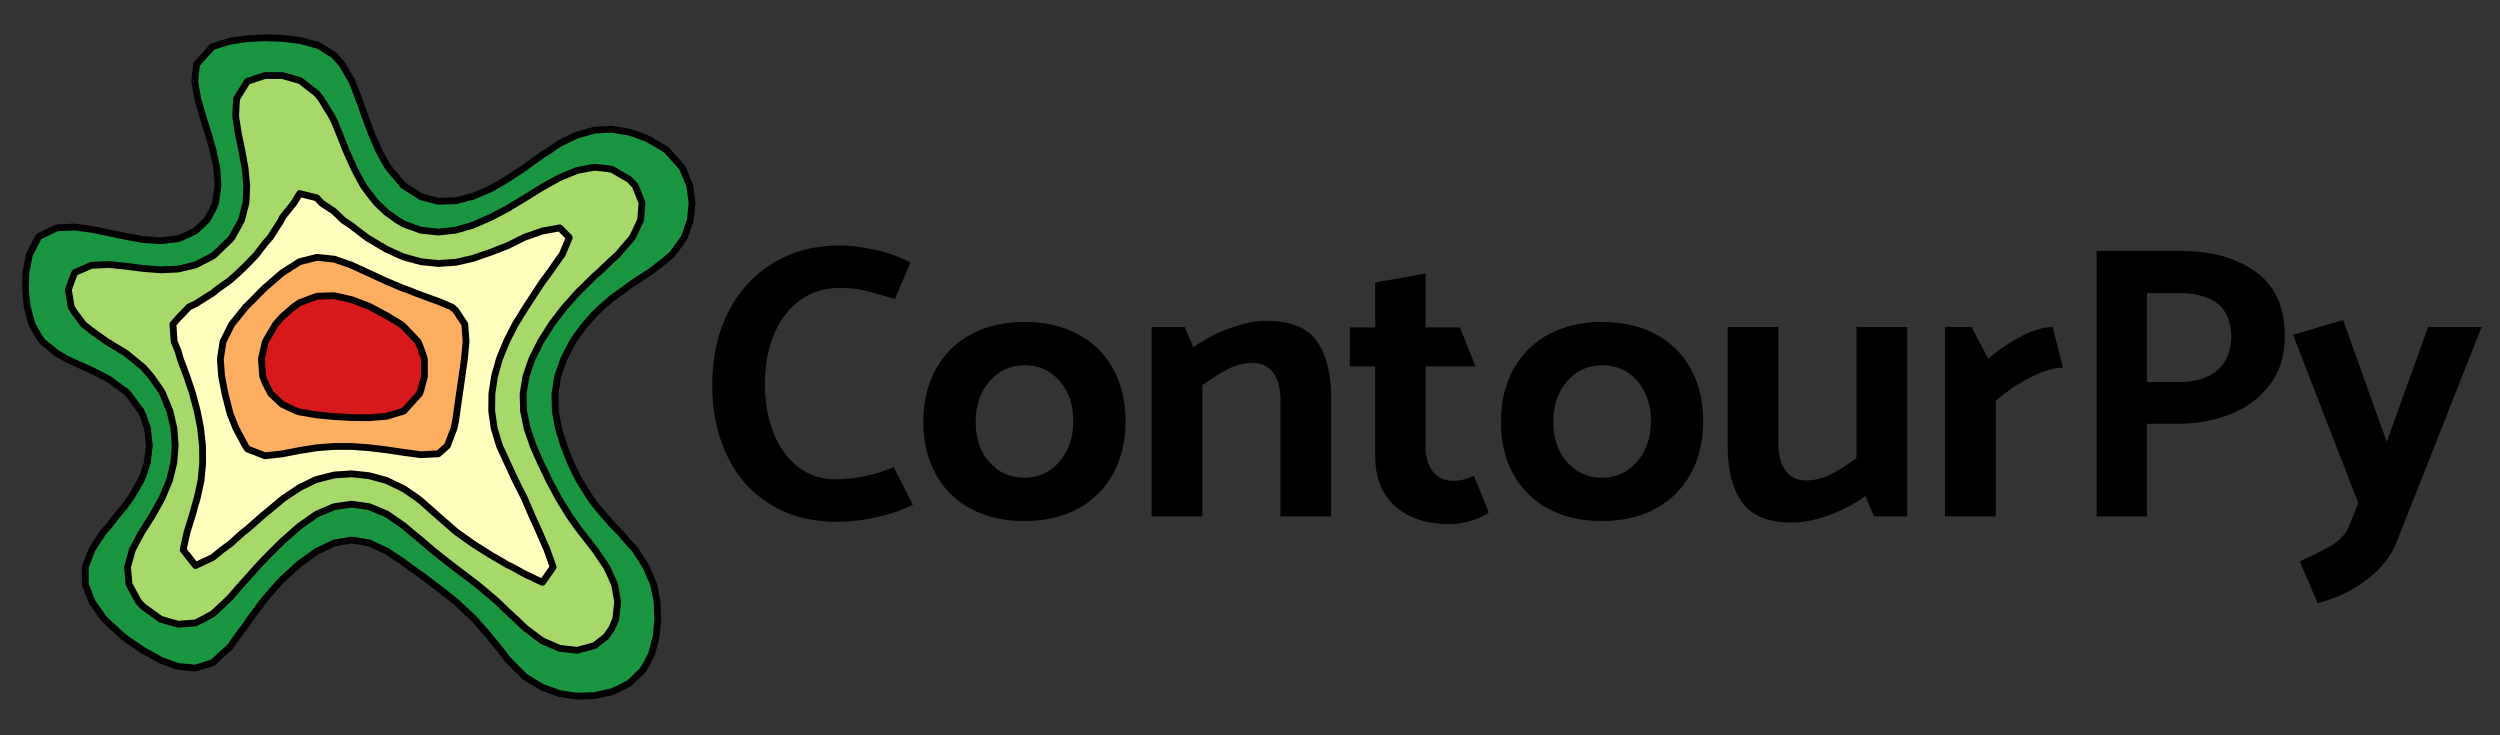
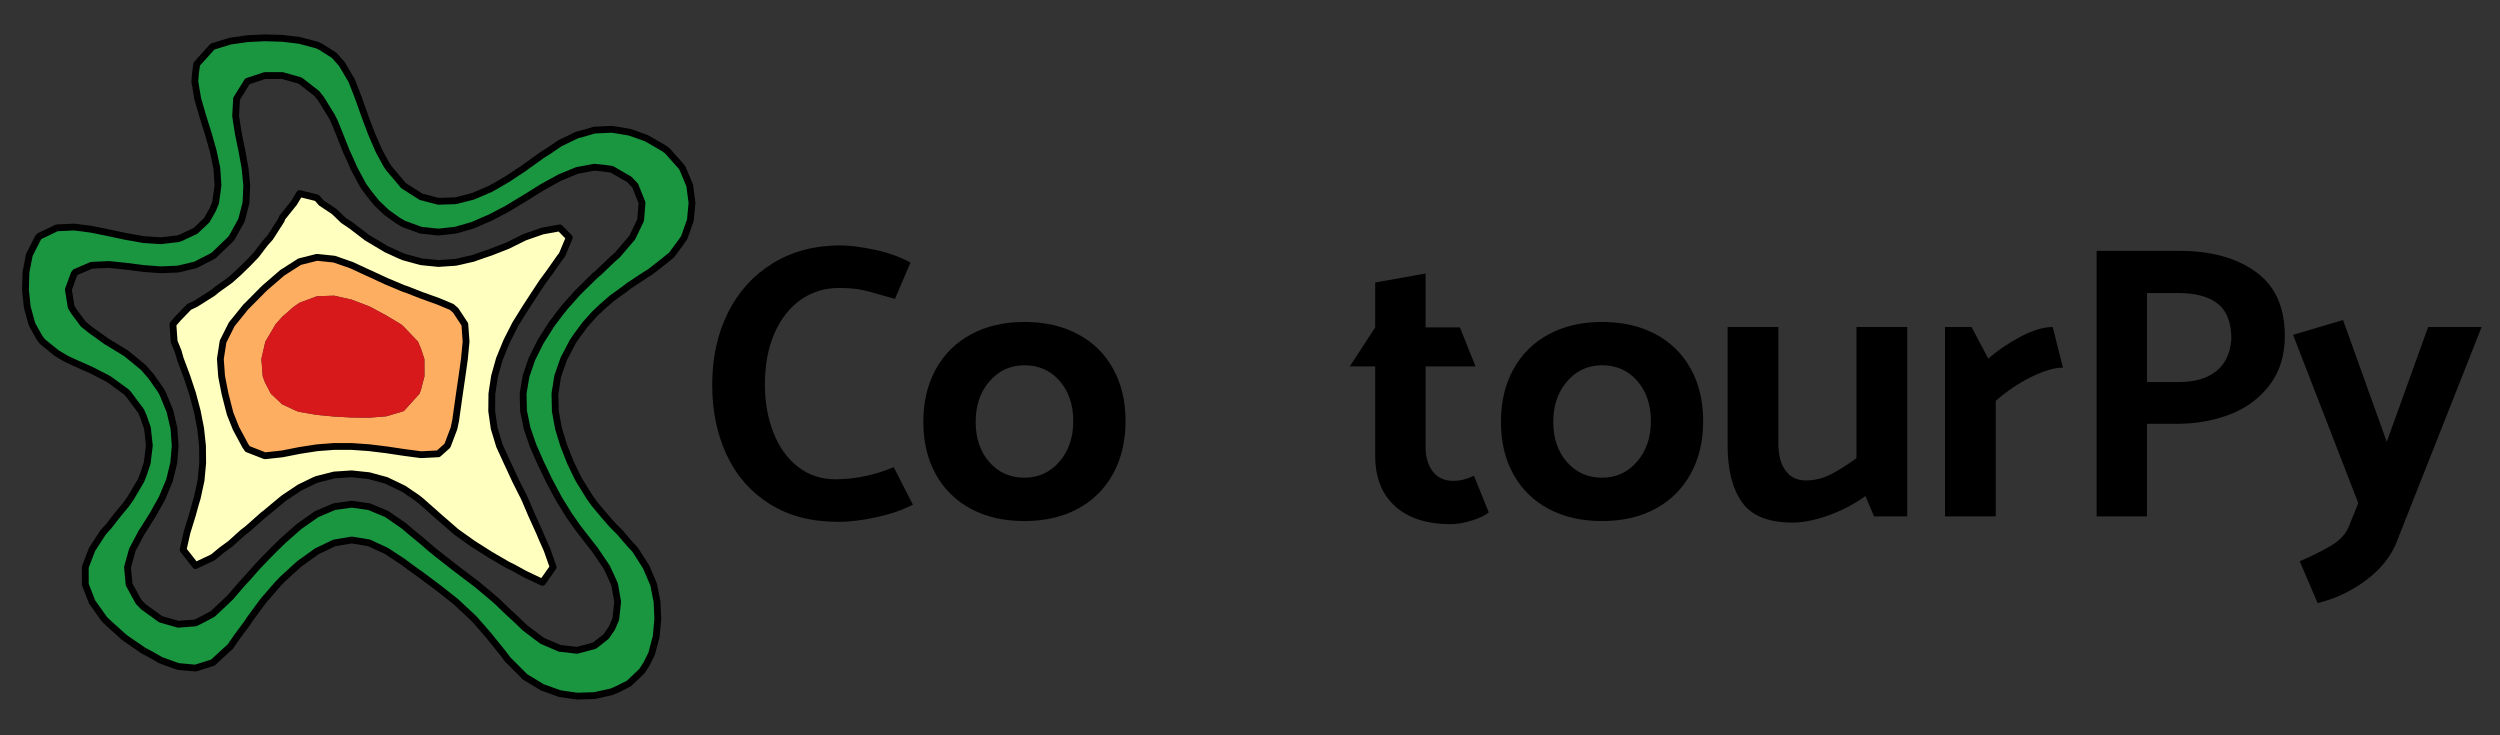
<svg xmlns="http://www.w3.org/2000/svg" xmlns:xlink="http://www.w3.org/1999/xlink" width="183.6pt" height="54pt" viewBox="0 0 183.6 54" version="1.1">
  <rect x="0" y="0" width="183.6" height="54" fill="#333333" stroke="none" />
  <defs>
    <style type="text/css">*{stroke-linejoin: round; stroke-linecap: butt}</style>
  </defs>
  <g id="figure_1">
    <g id="patch_1">
      <path d="M 0 54  L 183.6 54  L 183.6 0  L 0 0  L 0 54  z " style="fill: none" />
    </g>
    <g id="axes_1">
      <g id="PathCollection_1">
        <path d="M 40.081 50.566  L 41.109 50.94  L 42.383 51.123  L 43.657 51.084  L 44.931 50.802  L 45.463 50.566  L 46.205 50.181  L 47.14 49.292  L 47.478 48.769  L 47.853 48.018  L 48.191 46.745  L 48.308 45.471  L 48.253 44.197  L 48.002 42.923  L 47.478 41.696  L 47.46 41.649  L 46.649 40.375  L 46.205 39.895  L 45.524 39.102  L 44.931 38.503  L 44.344 37.828  L 43.657 37.004  L 43.331 36.554  L 42.536 35.28  L 42.383 34.985  L 41.91 34.006  L 41.403 32.732  L 41.109 31.77  L 41.013 31.458  L 40.783 30.185  L 40.754 28.911  L 40.957 27.637  L 41.109 27.192  L 41.399 26.363  L 42.065 25.089  L 42.383 24.623  L 42.984 23.815  L 43.657 23.065  L 44.207 22.542  L 44.931 21.91  L 45.818 21.268  L 46.205 20.975  L 47.478 20.134  L 47.717 19.994  L 48.752 19.188  L 49.324 18.72  L 50.026 17.771  L 50.248 17.446  L 50.702 16.172  L 50.82 14.898  L 50.654 13.625  L 50.12 12.351  L 50.026 12.223  L 49.01 11.077  L 48.752 10.887  L 47.478 10.152  L 46.51 9.803  L 46.205 9.702  L 44.931 9.494  L 43.657 9.554  L 42.803 9.803  L 42.383 9.911  L 41.109 10.526  L 40.307 11.077  L 39.835 11.37  L 38.562 12.284  L 38.47 12.351  L 37.288 13.136  L 36.452 13.625  L 36.014 13.87  L 34.74 14.416  L 33.466 14.742  L 32.192 14.784  L 30.918 14.45  L 29.645 13.639  L 29.63 13.625  L 28.554 12.351  L 28.371 12.071  L 27.827 11.077  L 27.273 9.803  L 27.097 9.328  L 26.797 8.529  L 26.346 7.255  L 25.852 5.982  L 25.823 5.913  L 25.11 4.708  L 24.549 4.069  L 23.55 3.434  L 23.275 3.307  L 22.002 2.967  L 20.728 2.814  L 19.454 2.777  L 18.18 2.838  L 16.906 3.02  L 15.632 3.414  L 15.594 3.434  L 14.447 4.708  L 14.358 5.362  L 14.305 5.982  L 14.358 6.279  L 14.522 7.255  L 14.891 8.529  L 15.291 9.803  L 15.632 10.999  L 15.655 11.077  L 15.924 12.351  L 16.011 13.625  L 15.831 14.898  L 15.632 15.375  L 15.185 16.172  L 14.358 16.955  L 13.316 17.446  L 13.085 17.53  L 11.811 17.68  L 10.537 17.595  L 9.711 17.446  L 9.263 17.37  L 7.989 17.098  L 6.715 16.839  L 5.442 16.672  L 4.168 16.735  L 2.894 17.348  L 2.802 17.446  L 2.154 18.72  L 1.908 19.994  L 1.87 21.268  L 2 22.542  L 2.35 23.815  L 2.894 24.787  L 3.121 25.089  L 4.168 25.937  L 4.888 26.363  L 5.442 26.618  L 6.715 27.187  L 7.594 27.637  L 7.989 27.845  L 9.263 28.77  L 9.405 28.911  L 10.357 30.185  L 10.537 30.599  L 10.833 31.458  L 10.967 32.732  L 10.812 34.006  L 10.537 34.827  L 10.36 35.28  L 9.611 36.554  L 9.263 37.049  L 8.618 37.828  L 7.989 38.638  L 7.569 39.102  L 6.747 40.375  L 6.715 40.471  L 6.262 41.649  L 6.266 42.923  L 6.715 44.08  L 6.757 44.197  L 7.663 45.471  L 7.989 45.786  L 9.052 46.745  L 9.263 46.91  L 10.537 47.783  L 10.988 48.018  L 11.811 48.489  L 13.085 48.948  L 14.358 49.063  L 15.632 48.66  L 16.329 48.018  L 16.906 47.492  L 17.424 46.745  L 18.18 45.728  L 18.343 45.471  L 19.279 44.197  L 19.454 43.985  L 20.377 42.923  L 20.728 42.552  L 21.715 41.649  L 22.002 41.392  L 23.275 40.482  L 23.502 40.375  L 24.549 39.875  L 25.823 39.657  L 27.097 39.865  L 28.196 40.375  L 28.371 40.456  L 29.645 41.294  L 30.115 41.649  L 30.918 42.222  L 31.858 42.923  L 32.192 43.174  L 33.466 44.178  L 33.489 44.197  L 34.74 45.368  L 34.846 45.471  L 35.956 46.745  L 36.014 46.826  L 36.977 48.018  L 37.288 48.436  L 38.144 49.292  L 38.562 49.709  L 39.835 50.484  z M 39.835 47.068  L 39.394 46.745  L 38.562 46.116  L 37.891 45.471  L 37.288 44.92  L 36.541 44.197  L 36.014 43.743  L 35.035 42.923  L 34.74 42.698  L 33.466 41.733  L 33.356 41.649  L 32.192 40.737  L 31.739 40.375  L 30.918 39.67  L 30.227 39.102  L 29.645 38.608  L 28.515 37.828  L 28.371 37.735  L 27.097 37.207  L 25.823 37.028  L 24.549 37.209  L 23.275 37.75  L 23.155 37.828  L 22.002 38.637  L 21.467 39.102  L 20.728 39.759  L 20.101 40.375  L 19.454 41.031  L 18.869 41.649  L 18.18 42.429  L 17.726 42.923  L 16.906 43.876  L 16.568 44.197  L 15.632 45.078  L 14.906 45.471  L 14.358 45.746  L 13.085 45.845  L 11.811 45.481  L 11.792 45.471  L 10.537 44.567  L 10.179 44.197  L 9.481 42.923  L 9.363 41.649  L 9.721 40.375  L 10.395 39.102  L 10.537 38.89  L 11.201 37.828  L 11.811 36.749  L 11.914 36.554  L 12.447 35.28  L 12.758 34.006  L 12.866 32.732  L 12.773 31.458  L 12.475 30.185  L 11.949 28.911  L 11.811 28.658  L 11.097 27.637  L 10.537 26.993  L 9.77 26.363  L 9.263 25.952  L 7.989 25.171  L 7.843 25.089  L 6.715 24.28  L 6.128 23.815  L 5.442 22.895  L 5.227 22.542  L 5.021 21.268  L 5.442 20.115  L 5.532 19.994  L 6.715 19.483  L 7.989 19.424  L 9.263 19.554  L 10.537 19.718  L 11.811 19.816  L 13.085 19.76  L 14.358 19.454  L 15.632 18.798  L 15.733 18.72  L 16.906 17.595  L 17.028 17.446  L 17.735 16.172  L 18.065 14.898  L 18.122 13.625  L 17.997 12.351  L 17.766 11.077  L 17.502 9.803  L 17.305 8.529  L 17.373 7.255  L 18.161 5.982  L 18.18 5.968  L 19.454 5.548  L 20.728 5.546  L 22.002 5.905  L 22.129 5.982  L 23.275 6.875  L 23.576 7.255  L 24.358 8.529  L 24.549 8.9  L 24.915 9.803  L 25.421 11.077  L 25.823 11.963  L 25.989 12.351  L 26.674 13.625  L 27.097 14.207  L 27.65 14.898  L 28.371 15.587  L 29.183 16.172  L 29.645 16.447  L 30.918 16.908  L 32.192 17.044  L 33.466 16.903  L 34.74 16.533  L 35.557 16.172  L 36.014 15.978  L 37.288 15.307  L 37.962 14.898  L 38.562 14.537  L 39.835 13.744  L 40.049 13.625  L 41.109 13.041  L 42.383 12.516  L 43.271 12.351  L 43.657 12.281  L 44.344 12.351  L 44.931 12.433  L 46.205 13.169  L 46.646 13.625  L 47.152 14.898  L 47.046 16.172  L 46.434 17.446  L 46.205 17.713  L 45.346 18.72  L 44.931 19.087  L 43.983 19.994  L 43.657 20.276  L 42.646 21.268  L 42.383 21.533  L 41.486 22.542  L 41.109 23.015  L 40.508 23.815  L 39.835 24.876  L 39.702 25.089  L 39.065 26.363  L 38.628 27.637  L 38.562 28.036  L 38.417 28.911  L 38.448 30.185  L 38.562 30.732  L 38.711 31.458  L 39.15 32.732  L 39.708 34.006  L 39.835 34.263  L 40.32 35.28  L 41.001 36.554  L 41.109 36.738  L 41.78 37.828  L 42.383 38.688  L 42.699 39.102  L 43.657 40.331  L 43.693 40.375  L 44.554 41.649  L 44.931 42.454  L 45.138 42.923  L 45.361 44.197  L 45.221 45.471  L 44.931 46.142  L 44.516 46.745  L 43.657 47.418  L 42.383 47.758  L 41.109 47.615  z " clip-path="url(#pa8ab97a80e)" style="fill: #1a9641" />
      </g>
      <g id="PathCollection_2">
-         <path d="M 39.394 46.745  L 39.835 47.068  L 41.109 47.615  L 42.383 47.758  L 43.657 47.418  L 44.516 46.745  L 44.931 46.142  L 45.221 45.471  L 45.361 44.197  L 45.138 42.923  L 44.931 42.454  L 44.554 41.649  L 43.693 40.375  L 43.657 40.331  L 42.699 39.102  L 42.383 38.688  L 41.78 37.828  L 41.109 36.738  L 41.001 36.554  L 40.32 35.28  L 39.835 34.263  L 39.708 34.006  L 39.15 32.732  L 38.711 31.458  L 38.562 30.732  L 38.448 30.185  L 38.417 28.911  L 38.562 28.036  L 38.628 27.637  L 39.065 26.363  L 39.702 25.089  L 39.835 24.876  L 40.508 23.815  L 41.109 23.015  L 41.486 22.542  L 42.383 21.533  L 42.646 21.268  L 43.657 20.276  L 43.983 19.994  L 44.931 19.087  L 45.346 18.72  L 46.205 17.713  L 46.434 17.446  L 47.046 16.172  L 47.152 14.898  L 46.646 13.625  L 46.205 13.169  L 44.931 12.433  L 44.344 12.351  L 43.657 12.281  L 43.271 12.351  L 42.383 12.516  L 41.109 13.041  L 40.049 13.625  L 39.835 13.744  L 38.562 14.537  L 37.962 14.898  L 37.288 15.307  L 36.014 15.978  L 35.557 16.172  L 34.74 16.533  L 33.466 16.903  L 32.192 17.044  L 30.918 16.908  L 29.645 16.447  L 29.183 16.172  L 28.371 15.587  L 27.65 14.898  L 27.097 14.207  L 26.674 13.625  L 25.989 12.351  L 25.823 11.963  L 25.421 11.077  L 24.915 9.803  L 24.549 8.9  L 24.358 8.529  L 23.576 7.255  L 23.275 6.875  L 22.129 5.982  L 22.002 5.905  L 20.728 5.546  L 19.454 5.548  L 18.18 5.968  L 18.161 5.982  L 17.373 7.255  L 17.305 8.529  L 17.502 9.803  L 17.766 11.077  L 17.997 12.351  L 18.122 13.625  L 18.065 14.898  L 17.735 16.172  L 17.028 17.446  L 16.906 17.595  L 15.733 18.72  L 15.632 18.798  L 14.358 19.454  L 13.085 19.76  L 11.811 19.816  L 10.537 19.718  L 9.263 19.554  L 7.989 19.424  L 6.715 19.483  L 5.532 19.994  L 5.442 20.115  L 5.021 21.268  L 5.227 22.542  L 5.442 22.895  L 6.128 23.815  L 6.715 24.28  L 7.843 25.089  L 7.989 25.171  L 9.263 25.952  L 9.77 26.363  L 10.537 26.993  L 11.097 27.637  L 11.811 28.658  L 11.949 28.911  L 12.475 30.185  L 12.773 31.458  L 12.866 32.732  L 12.758 34.006  L 12.447 35.28  L 11.914 36.554  L 11.811 36.749  L 11.201 37.828  L 10.537 38.89  L 10.395 39.102  L 9.721 40.375  L 9.363 41.649  L 9.481 42.923  L 10.179 44.197  L 10.537 44.567  L 11.792 45.471  L 11.811 45.481  L 13.085 45.845  L 14.358 45.746  L 14.906 45.471  L 15.632 45.078  L 16.568 44.197  L 16.906 43.876  L 17.726 42.923  L 18.18 42.429  L 18.869 41.649  L 19.454 41.031  L 20.101 40.375  L 20.728 39.759  L 21.467 39.102  L 22.002 38.637  L 23.155 37.828  L 23.275 37.75  L 24.549 37.209  L 25.823 37.028  L 27.097 37.207  L 28.371 37.735  L 28.515 37.828  L 29.645 38.608  L 30.227 39.102  L 30.918 39.67  L 31.739 40.375  L 32.192 40.737  L 33.356 41.649  L 33.466 41.733  L 34.74 42.698  L 35.035 42.923  L 36.014 43.743  L 36.541 44.197  L 37.288 44.92  L 37.891 45.471  L 38.562 46.116  z M 38.562 42.164  L 37.625 41.649  L 37.288 41.489  L 36.014 40.745  L 35.429 40.375  L 34.74 39.939  L 33.565 39.102  L 33.466 39.026  L 32.192 37.918  L 32.091 37.828  L 30.918 36.789  L 30.617 36.554  L 29.645 35.893  L 28.371 35.281  L 28.366 35.28  L 27.097 34.933  L 25.823 34.799  L 24.549 34.883  L 23.275 35.205  L 23.091 35.28  L 22.002 35.809  L 20.885 36.554  L 20.728 36.675  L 19.454 37.732  L 19.328 37.828  L 18.18 38.844  L 17.843 39.102  L 16.906 39.945  L 16.312 40.375  L 15.632 40.935  L 14.358 41.534  L 13.448 40.375  L 13.733 39.102  L 14.127 37.828  L 14.358 36.991  L 14.49 36.554  L 14.766 35.28  L 14.885 34.006  L 14.871 32.732  L 14.734 31.458  L 14.483 30.185  L 14.358 29.717  L 14.144 28.911  L 13.72 27.637  L 13.243 26.363  L 13.085 25.804  L 12.79 25.089  L 12.699 23.815  L 13.085 23.368  L 13.881 22.542  L 14.358 22.319  L 15.632 21.513  L 15.93 21.268  L 16.906 20.569  L 17.548 19.994  L 18.18 19.38  L 18.814 18.72  L 19.454 17.877  L 19.839 17.446  L 20.654 16.172  L 20.728 15.98  L 21.596 14.898  L 22.002 14.216  L 23.275 14.531  L 23.594 14.898  L 24.549 15.537  L 25.206 16.172  L 25.823 16.59  L 26.942 17.446  L 27.097 17.54  L 28.371 18.299  L 29.287 18.72  L 29.645 18.872  L 30.918 19.221  L 32.192 19.35  L 33.466 19.265  L 34.74 18.976  L 35.458 18.72  L 36.014 18.535  L 37.288 18.037  L 38.481 17.446  L 38.562 17.409  L 39.835 16.966  L 41.109 16.734  L 41.809 17.446  L 41.275 18.72  L 41.109 18.93  L 40.362 19.994  L 39.835 20.71  L 39.464 21.268  L 38.634 22.542  L 38.562 22.653  L 37.841 23.815  L 37.288 24.901  L 37.198 25.089  L 36.675 26.363  L 36.317 27.637  L 36.124 28.911  L 36.11 30.185  L 36.293 31.458  L 36.678 32.732  L 37.261 34.006  L 37.288 34.058  L 37.853 35.28  L 38.494 36.554  L 38.562 36.702  L 39.042 37.828  L 39.62 39.102  L 39.835 39.614  L 40.174 40.375  L 40.624 41.649  L 39.835 42.77  z " clip-path="url(#pa8ab97a80e)" style="fill: #a6d96a" />
-       </g>
+         </g>
      <g id="PathCollection_3">
        <path d="M 37.625 41.649  L 38.562 42.164  L 39.835 42.77  L 40.624 41.649  L 40.174 40.375  L 39.835 39.614  L 39.62 39.102  L 39.042 37.828  L 38.562 36.702  L 38.494 36.554  L 37.853 35.28  L 37.288 34.058  L 37.261 34.006  L 36.678 32.732  L 36.293 31.458  L 36.11 30.185  L 36.124 28.911  L 36.317 27.637  L 36.675 26.363  L 37.198 25.089  L 37.288 24.901  L 37.841 23.815  L 38.562 22.653  L 38.634 22.542  L 39.464 21.268  L 39.835 20.71  L 40.362 19.994  L 41.109 18.93  L 41.275 18.72  L 41.809 17.446  L 41.109 16.734  L 39.835 16.966  L 38.562 17.409  L 38.481 17.446  L 37.288 18.037  L 36.014 18.535  L 35.458 18.72  L 34.74 18.976  L 33.466 19.265  L 32.192 19.35  L 30.918 19.221  L 29.645 18.872  L 29.287 18.72  L 28.371 18.299  L 27.097 17.54  L 26.942 17.446  L 25.823 16.59  L 25.206 16.172  L 24.549 15.537  L 23.594 14.898  L 23.275 14.531  L 22.002 14.216  L 21.596 14.898  L 20.728 15.98  L 20.654 16.172  L 19.839 17.446  L 19.454 17.877  L 18.814 18.72  L 18.18 19.38  L 17.548 19.994  L 16.906 20.569  L 15.93 21.268  L 15.632 21.513  L 14.358 22.319  L 13.881 22.542  L 13.085 23.368  L 12.699 23.815  L 12.79 25.089  L 13.085 25.804  L 13.243 26.363  L 13.72 27.637  L 14.144 28.911  L 14.358 29.717  L 14.483 30.185  L 14.734 31.458  L 14.871 32.732  L 14.885 34.006  L 14.766 35.28  L 14.49 36.554  L 14.358 36.991  L 14.127 37.828  L 13.733 39.102  L 13.448 40.375  L 14.358 41.534  L 15.632 40.935  L 16.312 40.375  L 16.906 39.945  L 17.843 39.102  L 18.18 38.844  L 19.328 37.828  L 19.454 37.732  L 20.728 36.675  L 20.885 36.554  L 22.002 35.809  L 23.091 35.28  L 23.275 35.205  L 24.549 34.883  L 25.823 34.799  L 27.097 34.933  L 28.366 35.28  L 28.371 35.281  L 29.645 35.893  L 30.617 36.554  L 30.918 36.789  L 32.091 37.828  L 32.192 37.918  L 33.466 39.026  L 33.565 39.102  L 34.74 39.939  L 35.429 40.375  L 36.014 40.745  L 37.288 41.489  z M 18.18 32.974  L 18.013 32.732  L 17.33 31.458  L 16.906 30.396  L 16.849 30.185  L 16.524 28.911  L 16.274 27.637  L 16.183 26.363  L 16.38 25.089  L 16.906 24.039  L 17.019 23.815  L 18.049 22.542  L 18.18 22.415  L 19.315 21.268  L 19.454 21.135  L 20.728 20.034  L 20.793 19.994  L 22.002 19.22  L 23.275 18.899  L 24.549 19.032  L 25.823 19.475  L 26.936 19.994  L 27.097 20.063  L 28.371 20.655  L 29.645 21.188  L 29.887 21.268  L 30.918 21.673  L 32.192 22.132  L 33.174 22.542  L 33.466 22.798  L 34.137 23.815  L 34.229 25.089  L 34.107 26.363  L 33.928 27.637  L 33.741 28.911  L 33.56 30.185  L 33.466 30.864  L 33.341 31.458  L 32.858 32.732  L 32.192 33.327  L 30.918 33.393  L 29.645 33.224  L 28.371 33.033  L 27.097 32.878  L 25.823 32.788  L 24.549 32.786  L 23.275 32.884  L 22.002 33.082  L 20.728 33.334  L 19.454 33.472  z " clip-path="url(#pa8ab97a80e)" style="fill: #ffffbf" />
      </g>
      <g id="PathCollection_4">
        <path d="M 18.013 32.732  L 18.18 32.974  L 19.454 33.472  L 20.728 33.334  L 22.002 33.082  L 23.275 32.884  L 24.549 32.786  L 25.823 32.788  L 27.097 32.878  L 28.371 33.033  L 29.645 33.224  L 30.918 33.393  L 32.192 33.327  L 32.858 32.732  L 33.341 31.458  L 33.466 30.864  L 33.56 30.185  L 33.741 28.911  L 33.928 27.637  L 34.107 26.363  L 34.229 25.089  L 34.137 23.815  L 33.466 22.798  L 33.174 22.542  L 32.192 22.132  L 30.918 21.673  L 29.887 21.268  L 29.645 21.188  L 28.371 20.655  L 27.097 20.063  L 26.936 19.994  L 25.823 19.475  L 24.549 19.032  L 23.275 18.899  L 22.002 19.22  L 20.793 19.994  L 20.728 20.034  L 19.454 21.135  L 19.315 21.268  L 18.18 22.415  L 18.049 22.542  L 17.019 23.815  L 16.906 24.039  L 16.38 25.089  L 16.183 26.363  L 16.274 27.637  L 16.524 28.911  L 16.849 30.185  L 16.906 30.396  L 17.33 31.458  z M 22.002 30.253  L 21.778 30.185  L 20.728 29.697  L 19.89 28.911  L 19.454 28.074  L 19.294 27.637  L 19.196 26.363  L 19.454 25.231  L 19.489 25.089  L 20.238 23.815  L 20.728 23.263  L 21.554 22.542  L 22.002 22.232  L 23.275 21.756  L 24.549 21.715  L 25.823 22.005  L 27.097 22.492  L 27.204 22.542  L 28.371 23.169  L 29.448 23.815  L 29.645 23.986  L 30.698 25.089  L 30.918 25.616  L 31.167 26.363  L 31.173 27.637  L 30.918 28.614  L 30.812 28.911  L 29.659 30.185  L 29.645 30.194  L 28.371 30.574  L 27.097 30.677  L 25.823 30.663  L 24.549 30.592  L 23.275 30.472  z " clip-path="url(#pa8ab97a80e)" style="fill: #fdae61" />
      </g>
      <g id="PathCollection_5">
        <path d="M 21.778 30.185  L 22.002 30.253  L 23.275 30.472  L 24.549 30.592  L 25.823 30.663  L 27.097 30.677  L 28.371 30.574  L 29.645 30.194  L 29.659 30.185  L 30.812 28.911  L 30.918 28.614  L 31.173 27.637  L 31.167 26.363  L 30.918 25.616  L 30.698 25.089  L 29.645 23.986  L 29.448 23.815  L 28.371 23.169  L 27.204 22.542  L 27.097 22.492  L 25.823 22.005  L 24.549 21.715  L 23.275 21.756  L 22.002 22.232  L 21.554 22.542  L 20.728 23.263  L 20.238 23.815  L 19.489 25.089  L 19.454 25.231  L 19.196 26.363  L 19.294 27.637  L 19.454 28.074  L 19.89 28.911  L 20.728 29.697  z " clip-path="url(#pa8ab97a80e)" style="fill: #d7191c" />
      </g>
      <g id="PathCollection_6">
        <path d="M 40.081 50.566  L 41.109 50.94  L 42.383 51.123  L 43.657 51.084  L 44.931 50.802  L 45.463 50.566  L 46.205 50.181  L 47.14 49.292  L 47.478 48.769  L 47.853 48.018  L 48.191 46.745  L 48.308 45.471  L 48.253 44.197  L 48.002 42.923  L 47.478 41.696  L 47.46 41.649  L 46.649 40.375  L 46.205 39.895  L 45.524 39.102  L 44.931 38.503  L 44.344 37.828  L 43.657 37.004  L 43.331 36.554  L 42.536 35.28  L 42.383 34.985  L 41.91 34.006  L 41.403 32.732  L 41.109 31.77  L 41.013 31.458  L 40.783 30.185  L 40.754 28.911  L 40.957 27.637  L 41.109 27.192  L 41.399 26.363  L 42.065 25.089  L 42.383 24.623  L 42.984 23.815  L 43.657 23.065  L 44.207 22.542  L 44.931 21.91  L 45.818 21.268  L 46.205 20.975  L 47.478 20.134  L 47.717 19.994  L 48.752 19.188  L 49.324 18.72  L 50.026 17.771  L 50.248 17.446  L 50.702 16.172  L 50.82 14.898  L 50.654 13.625  L 50.12 12.351  L 50.026 12.223  L 49.01 11.077  L 48.752 10.887  L 47.478 10.152  L 46.51 9.803  L 46.205 9.702  L 44.931 9.494  L 43.657 9.554  L 42.803 9.803  L 42.383 9.911  L 41.109 10.526  L 40.307 11.077  L 39.835 11.37  L 38.562 12.284  L 38.47 12.351  L 37.288 13.136  L 36.452 13.625  L 36.014 13.87  L 34.74 14.416  L 33.466 14.742  L 32.192 14.784  L 30.918 14.45  L 29.645 13.639  L 29.63 13.625  L 28.554 12.351  L 28.371 12.071  L 27.827 11.077  L 27.273 9.803  L 27.097 9.328  L 26.797 8.529  L 26.346 7.255  L 25.852 5.982  L 25.823 5.913  L 25.11 4.708  L 24.549 4.069  L 23.55 3.434  L 23.275 3.307  L 22.002 2.967  L 20.728 2.814  L 19.454 2.777  L 18.18 2.838  L 16.906 3.02  L 15.632 3.414  L 15.594 3.434  L 14.447 4.708  L 14.358 5.362  L 14.305 5.982  L 14.358 6.279  L 14.522 7.255  L 14.891 8.529  L 15.291 9.803  L 15.632 10.999  L 15.655 11.077  L 15.924 12.351  L 16.011 13.625  L 15.831 14.898  L 15.632 15.375  L 15.185 16.172  L 14.358 16.955  L 13.316 17.446  L 13.085 17.53  L 11.811 17.68  L 10.537 17.595  L 9.711 17.446  L 9.263 17.37  L 7.989 17.098  L 6.715 16.839  L 5.442 16.672  L 4.168 16.735  L 2.894 17.348  L 2.802 17.446  L 2.154 18.72  L 1.908 19.994  L 1.87 21.268  L 2 22.542  L 2.35 23.815  L 2.894 24.787  L 3.121 25.089  L 4.168 25.937  L 4.888 26.363  L 5.442 26.618  L 6.715 27.187  L 7.594 27.637  L 7.989 27.845  L 9.263 28.77  L 9.405 28.911  L 10.357 30.185  L 10.537 30.599  L 10.833 31.458  L 10.967 32.732  L 10.812 34.006  L 10.537 34.827  L 10.36 35.28  L 9.611 36.554  L 9.263 37.049  L 8.618 37.828  L 7.989 38.638  L 7.569 39.102  L 6.747 40.375  L 6.715 40.471  L 6.262 41.649  L 6.266 42.923  L 6.715 44.08  L 6.757 44.197  L 7.663 45.471  L 7.989 45.786  L 9.052 46.745  L 9.263 46.91  L 10.537 47.783  L 10.988 48.018  L 11.811 48.489  L 13.085 48.948  L 14.358 49.063  L 15.632 48.66  L 16.329 48.018  L 16.906 47.492  L 17.424 46.745  L 18.18 45.728  L 18.343 45.471  L 19.279 44.197  L 19.454 43.985  L 20.377 42.923  L 20.728 42.552  L 21.715 41.649  L 22.002 41.392  L 23.275 40.482  L 23.502 40.375  L 24.549 39.875  L 25.823 39.657  L 27.097 39.865  L 28.196 40.375  L 28.371 40.456  L 29.645 41.294  L 30.115 41.649  L 30.918 42.222  L 31.858 42.923  L 32.192 43.174  L 33.466 44.178  L 33.489 44.197  L 34.74 45.368  L 34.846 45.471  L 35.956 46.745  L 36.014 46.826  L 36.977 48.018  L 37.288 48.436  L 38.144 49.292  L 38.562 49.709  L 39.835 50.484  L 40.081 50.566  z " clip-path="url(#pa8ab97a80e)" style="fill: none; stroke: #000000; stroke-width: 0.5" />
      </g>
      <g id="PathCollection_7">
        <path d="M 39.394 46.745  L 39.835 47.068  L 41.109 47.615  L 42.383 47.758  L 43.657 47.418  L 44.516 46.745  L 44.931 46.142  L 45.221 45.471  L 45.361 44.197  L 45.138 42.923  L 44.931 42.454  L 44.554 41.649  L 43.693 40.375  L 43.657 40.331  L 42.699 39.102  L 42.383 38.688  L 41.78 37.828  L 41.109 36.738  L 41.001 36.554  L 40.32 35.28  L 39.835 34.263  L 39.708 34.006  L 39.15 32.732  L 38.711 31.458  L 38.562 30.732  L 38.448 30.185  L 38.417 28.911  L 38.562 28.036  L 38.628 27.637  L 39.065 26.363  L 39.702 25.089  L 39.835 24.876  L 40.508 23.815  L 41.109 23.015  L 41.486 22.542  L 42.383 21.533  L 42.646 21.268  L 43.657 20.276  L 43.983 19.994  L 44.931 19.087  L 45.346 18.72  L 46.205 17.713  L 46.434 17.446  L 47.046 16.172  L 47.152 14.898  L 46.646 13.625  L 46.205 13.169  L 44.931 12.433  L 44.344 12.351  L 43.657 12.281  L 43.271 12.351  L 42.383 12.516  L 41.109 13.041  L 40.049 13.625  L 39.835 13.744  L 38.562 14.537  L 37.962 14.898  L 37.288 15.307  L 36.014 15.978  L 35.557 16.172  L 34.74 16.533  L 33.466 16.903  L 32.192 17.044  L 30.918 16.908  L 29.645 16.447  L 29.183 16.172  L 28.371 15.587  L 27.65 14.898  L 27.097 14.207  L 26.674 13.625  L 25.989 12.351  L 25.823 11.963  L 25.421 11.077  L 24.915 9.803  L 24.549 8.9  L 24.358 8.529  L 23.576 7.255  L 23.275 6.875  L 22.129 5.982  L 22.002 5.905  L 20.728 5.546  L 19.454 5.548  L 18.18 5.968  L 18.161 5.982  L 17.373 7.255  L 17.305 8.529  L 17.502 9.803  L 17.766 11.077  L 17.997 12.351  L 18.122 13.625  L 18.065 14.898  L 17.735 16.172  L 17.028 17.446  L 16.906 17.595  L 15.733 18.72  L 15.632 18.798  L 14.358 19.454  L 13.085 19.76  L 11.811 19.816  L 10.537 19.718  L 9.263 19.554  L 7.989 19.424  L 6.715 19.483  L 5.532 19.994  L 5.442 20.115  L 5.021 21.268  L 5.227 22.542  L 5.442 22.895  L 6.128 23.815  L 6.715 24.28  L 7.843 25.089  L 7.989 25.171  L 9.263 25.952  L 9.77 26.363  L 10.537 26.993  L 11.097 27.637  L 11.811 28.658  L 11.949 28.911  L 12.475 30.185  L 12.773 31.458  L 12.866 32.732  L 12.758 34.006  L 12.447 35.28  L 11.914 36.554  L 11.811 36.749  L 11.201 37.828  L 10.537 38.89  L 10.395 39.102  L 9.721 40.375  L 9.363 41.649  L 9.481 42.923  L 10.179 44.197  L 10.537 44.567  L 11.792 45.471  L 11.811 45.481  L 13.085 45.845  L 14.358 45.746  L 14.906 45.471  L 15.632 45.078  L 16.568 44.197  L 16.906 43.876  L 17.726 42.923  L 18.18 42.429  L 18.869 41.649  L 19.454 41.031  L 20.101 40.375  L 20.728 39.759  L 21.467 39.102  L 22.002 38.637  L 23.155 37.828  L 23.275 37.75  L 24.549 37.209  L 25.823 37.028  L 27.097 37.207  L 28.371 37.735  L 28.515 37.828  L 29.645 38.608  L 30.227 39.102  L 30.918 39.67  L 31.739 40.375  L 32.192 40.737  L 33.356 41.649  L 33.466 41.733  L 34.74 42.698  L 35.035 42.923  L 36.014 43.743  L 36.541 44.197  L 37.288 44.92  L 37.891 45.471  L 38.562 46.116  L 39.394 46.745  z " clip-path="url(#pa8ab97a80e)" style="fill: none; stroke: #000000; stroke-width: 0.5" />
      </g>
      <g id="PathCollection_8">
        <path d="M 37.625 41.649  L 38.562 42.164  L 39.835 42.77  L 40.624 41.649  L 40.174 40.375  L 39.835 39.614  L 39.62 39.102  L 39.042 37.828  L 38.562 36.702  L 38.494 36.554  L 37.853 35.28  L 37.288 34.058  L 37.261 34.006  L 36.678 32.732  L 36.293 31.458  L 36.11 30.185  L 36.124 28.911  L 36.317 27.637  L 36.675 26.363  L 37.198 25.089  L 37.288 24.901  L 37.841 23.815  L 38.562 22.653  L 38.634 22.542  L 39.464 21.268  L 39.835 20.71  L 40.362 19.994  L 41.109 18.93  L 41.275 18.72  L 41.809 17.446  L 41.109 16.734  L 39.835 16.966  L 38.562 17.409  L 38.481 17.446  L 37.288 18.037  L 36.014 18.535  L 35.458 18.72  L 34.74 18.976  L 33.466 19.265  L 32.192 19.35  L 30.918 19.221  L 29.645 18.872  L 29.287 18.72  L 28.371 18.299  L 27.097 17.54  L 26.942 17.446  L 25.823 16.59  L 25.206 16.172  L 24.549 15.537  L 23.594 14.898  L 23.275 14.531  L 22.002 14.216  L 21.596 14.898  L 20.728 15.98  L 20.654 16.172  L 19.839 17.446  L 19.454 17.877  L 18.814 18.72  L 18.18 19.38  L 17.548 19.994  L 16.906 20.569  L 15.93 21.268  L 15.632 21.513  L 14.358 22.319  L 13.881 22.542  L 13.085 23.368  L 12.699 23.815  L 12.79 25.089  L 13.085 25.804  L 13.243 26.363  L 13.72 27.637  L 14.144 28.911  L 14.358 29.717  L 14.483 30.185  L 14.734 31.458  L 14.871 32.732  L 14.885 34.006  L 14.766 35.28  L 14.49 36.554  L 14.358 36.991  L 14.127 37.828  L 13.733 39.102  L 13.448 40.375  L 14.358 41.534  L 15.632 40.935  L 16.312 40.375  L 16.906 39.945  L 17.843 39.102  L 18.18 38.844  L 19.328 37.828  L 19.454 37.732  L 20.728 36.675  L 20.885 36.554  L 22.002 35.809  L 23.091 35.28  L 23.275 35.205  L 24.549 34.883  L 25.823 34.799  L 27.097 34.933  L 28.366 35.28  L 28.371 35.281  L 29.645 35.893  L 30.617 36.554  L 30.918 36.789  L 32.091 37.828  L 32.192 37.918  L 33.466 39.026  L 33.565 39.102  L 34.74 39.939  L 35.429 40.375  L 36.014 40.745  L 37.288 41.489  L 37.625 41.649  z " clip-path="url(#pa8ab97a80e)" style="fill: none; stroke: #000000; stroke-width: 0.5" />
      </g>
      <g id="PathCollection_9">
        <path d="M 18.013 32.732  L 18.18 32.974  L 19.454 33.472  L 20.728 33.334  L 22.002 33.082  L 23.275 32.884  L 24.549 32.786  L 25.823 32.788  L 27.097 32.878  L 28.371 33.033  L 29.645 33.224  L 30.918 33.393  L 32.192 33.327  L 32.858 32.732  L 33.341 31.458  L 33.466 30.864  L 33.56 30.185  L 33.741 28.911  L 33.928 27.637  L 34.107 26.363  L 34.229 25.089  L 34.137 23.815  L 33.466 22.798  L 33.174 22.542  L 32.192 22.132  L 30.918 21.673  L 29.887 21.268  L 29.645 21.188  L 28.371 20.655  L 27.097 20.063  L 26.936 19.994  L 25.823 19.475  L 24.549 19.032  L 23.275 18.899  L 22.002 19.22  L 20.793 19.994  L 20.728 20.034  L 19.454 21.135  L 19.315 21.268  L 18.18 22.415  L 18.049 22.542  L 17.019 23.815  L 16.906 24.039  L 16.38 25.089  L 16.183 26.363  L 16.274 27.637  L 16.524 28.911  L 16.849 30.185  L 16.906 30.396  L 17.33 31.458  L 18.013 32.732  z " clip-path="url(#pa8ab97a80e)" style="fill: none; stroke: #000000; stroke-width: 0.5" />
      </g>
      <g id="PathCollection_10">
-         <path d="M 21.778 30.185  L 22.002 30.253  L 23.275 30.472  L 24.549 30.592  L 25.823 30.663  L 27.097 30.677  L 28.371 30.574  L 29.645 30.194  L 29.659 30.185  L 30.812 28.911  L 30.918 28.614  L 31.173 27.637  L 31.167 26.363  L 30.918 25.616  L 30.698 25.089  L 29.645 23.986  L 29.448 23.815  L 28.371 23.169  L 27.204 22.542  L 27.097 22.492  L 25.823 22.005  L 24.549 21.715  L 23.275 21.756  L 22.002 22.232  L 21.554 22.542  L 20.728 23.263  L 20.238 23.815  L 19.489 25.089  L 19.454 25.231  L 19.196 26.363  L 19.294 27.637  L 19.454 28.074  L 19.89 28.911  L 20.728 29.697  L 21.778 30.185  z " clip-path="url(#pa8ab97a80e)" style="fill: none; stroke: #000000; stroke-width: 0.5" />
-       </g>
+         </g>
      <g id="PathCollection_11" />
      <g id="text_1">
        <g transform="translate(51.3 37.922) scale(0.28 -0.28)">
          <defs>
            <path id="Catamaran-Bold-43" d="M 3475 4160  Q 3219 4301 2886 4371  Q 2554 4442 2323 4442  Q 1696 4442 1219 4150  Q 742 3859 483 3340  Q 224 2822 224 2157  Q 224 1517 461 1008  Q 698 499 1165 204  Q 1632 -90 2291 -90  Q 2573 -90 2921 -13  Q 3270 64 3514 192  L 3200 806  Q 2720 608 2246 608  Q 1888 608 1625 816  Q 1363 1024 1225 1379  Q 1088 1734 1088 2163  Q 1088 2643 1245 3001  Q 1402 3360 1677 3552  Q 1952 3744 2298 3744  Q 2515 3744 2662 3715  Q 2810 3686 3059 3610  L 3219 3565  L 3475 4160  z " transform="scale(0.016)" />
            <path id="Catamaran-Bold-6f" d="M 3475 1562  Q 3475 1069 3270 697  Q 3066 326 2691 124  Q 2317 -77 1818 -77  Q 1318 -77 944 121  Q 570 320 365 688  Q 160 1056 160 1549  Q 160 2042 365 2413  Q 570 2784 944 2985  Q 1318 3187 1818 3187  Q 2317 3187 2691 2988  Q 3066 2790 3270 2422  Q 3475 2054 3475 1562  z M 1818 634  Q 2163 634 2390 896  Q 2618 1158 2618 1562  Q 2618 1965 2394 2221  Q 2170 2477 1818 2477  Q 1472 2477 1245 2214  Q 1018 1952 1018 1549  Q 1018 1146 1242 890  Q 1466 634 1818 634  z " transform="scale(0.016)" />
-             <path id="Catamaran-Bold-6e" d="M 1184 2150  Q 1414 2317 1606 2416  Q 1798 2515 2016 2515  Q 2227 2515 2345 2355  Q 2464 2195 2464 1907  L 2464 0  L 3296 0  L 3296 1946  Q 3296 2541 3059 2873  Q 2822 3206 2234 3206  Q 1978 3206 1651 3091  Q 1325 2976 1037 2771  L 896 3104  L 352 3104  L 352 0  L 1184 0  L 1184 2150  z " transform="scale(0.016)" />
-             <path id="Catamaran-Bold-74" d="M 1306 3098  L 1306 3981  L 480 3834  L 480 3098  L 64 3098  L 64 2458  L 480 2458  L 480 992  Q 480 461 806 166  Q 1133 -128 1715 -128  Q 1869 -128 2057 -70  Q 2246 -13 2342 64  L 2099 666  Q 1926 582 1760 582  Q 1542 582 1424 736  Q 1306 890 1306 1139  L 1306 2458  L 2125 2458  L 1869 3098  L 1306 3098  z " transform="scale(0.016)" />
+             <path id="Catamaran-Bold-74" d="M 1306 3098  L 1306 3981  L 480 3834  L 480 3098  L 64 2458  L 480 2458  L 480 992  Q 480 461 806 166  Q 1133 -128 1715 -128  Q 1869 -128 2057 -70  Q 2246 -13 2342 64  L 2099 666  Q 1926 582 1760 582  Q 1542 582 1424 736  Q 1306 890 1306 1139  L 1306 2458  L 2125 2458  L 1869 3098  L 1306 3098  z " transform="scale(0.016)" />
            <path id="Catamaran-Bold-75" d="M 2438 954  Q 2208 787 2016 688  Q 1824 589 1606 589  Q 1395 589 1276 749  Q 1158 909 1158 1197  L 1158 3104  L 326 3104  L 326 1158  Q 326 563 563 230  Q 800 -102 1389 -102  Q 1645 -102 1971 13  Q 2298 128 2586 333  L 2726 0  L 3270 0  L 3270 3104  L 2438 3104  L 2438 954  z " transform="scale(0.016)" />
            <path id="Catamaran-Bold-72" d="M 1184 1894  Q 1453 2131 1763 2284  Q 2074 2438 2285 2438  L 2118 3104  Q 1888 3104 1587 2944  Q 1286 2784 1062 2586  L 787 3104  L 352 3104  L 352 0  L 1184 0  L 1184 1894  z " transform="scale(0.016)" />
            <path id="Catamaran-Bold-50" d="M 1370 1517  L 1850 1517  Q 2330 1517 2733 1673  Q 3136 1830 3382 2156  Q 3629 2483 3629 2957  Q 3629 3667 3152 4009  Q 2675 4352 1907 4352  L 544 4352  L 544 0  L 1370 0  L 1370 1517  z M 1882 3661  Q 2310 3661 2531 3485  Q 2752 3309 2752 2906  Q 2726 2554 2502 2378  Q 2278 2202 1894 2202  L 1370 2202  L 1370 3661  L 1882 3661  z " transform="scale(0.016)" />
            <path id="Catamaran-Bold-79" d="M 986 -147  Q 915 -339 707 -467  Q 499 -595 173 -736  L 467 -1421  Q 896 -1318 1261 -1046  Q 1626 -774 1766 -410  L 3155 3104  L 2278 3104  L 1600 1222  L 883 3219  L 64 2976  L 1133 218  L 986 -147  z " transform="scale(0.016)" />
          </defs>
          <use xlink:href="#Catamaran-Bold-43" />
          <use xlink:href="#Catamaran-Bold-6f" x="56.4" />
          <use xlink:href="#Catamaran-Bold-6e" x="113.2" />
          <use xlink:href="#Catamaran-Bold-74" x="169.8" />
          <use xlink:href="#Catamaran-Bold-6f" x="207.9" />
          <use xlink:href="#Catamaran-Bold-75" x="264.7" />
          <use xlink:href="#Catamaran-Bold-72" x="321.3" />
          <use xlink:href="#Catamaran-Bold-50" x="358" />
          <use xlink:href="#Catamaran-Bold-79" x="417.2" />
        </g>
      </g>
    </g>
  </g>
  <defs>
    <clipPath id="pa8ab97a80e">
      <rect x="0" y="2.16" width="183.6" height="49.68" />
    </clipPath>
  </defs>
</svg>